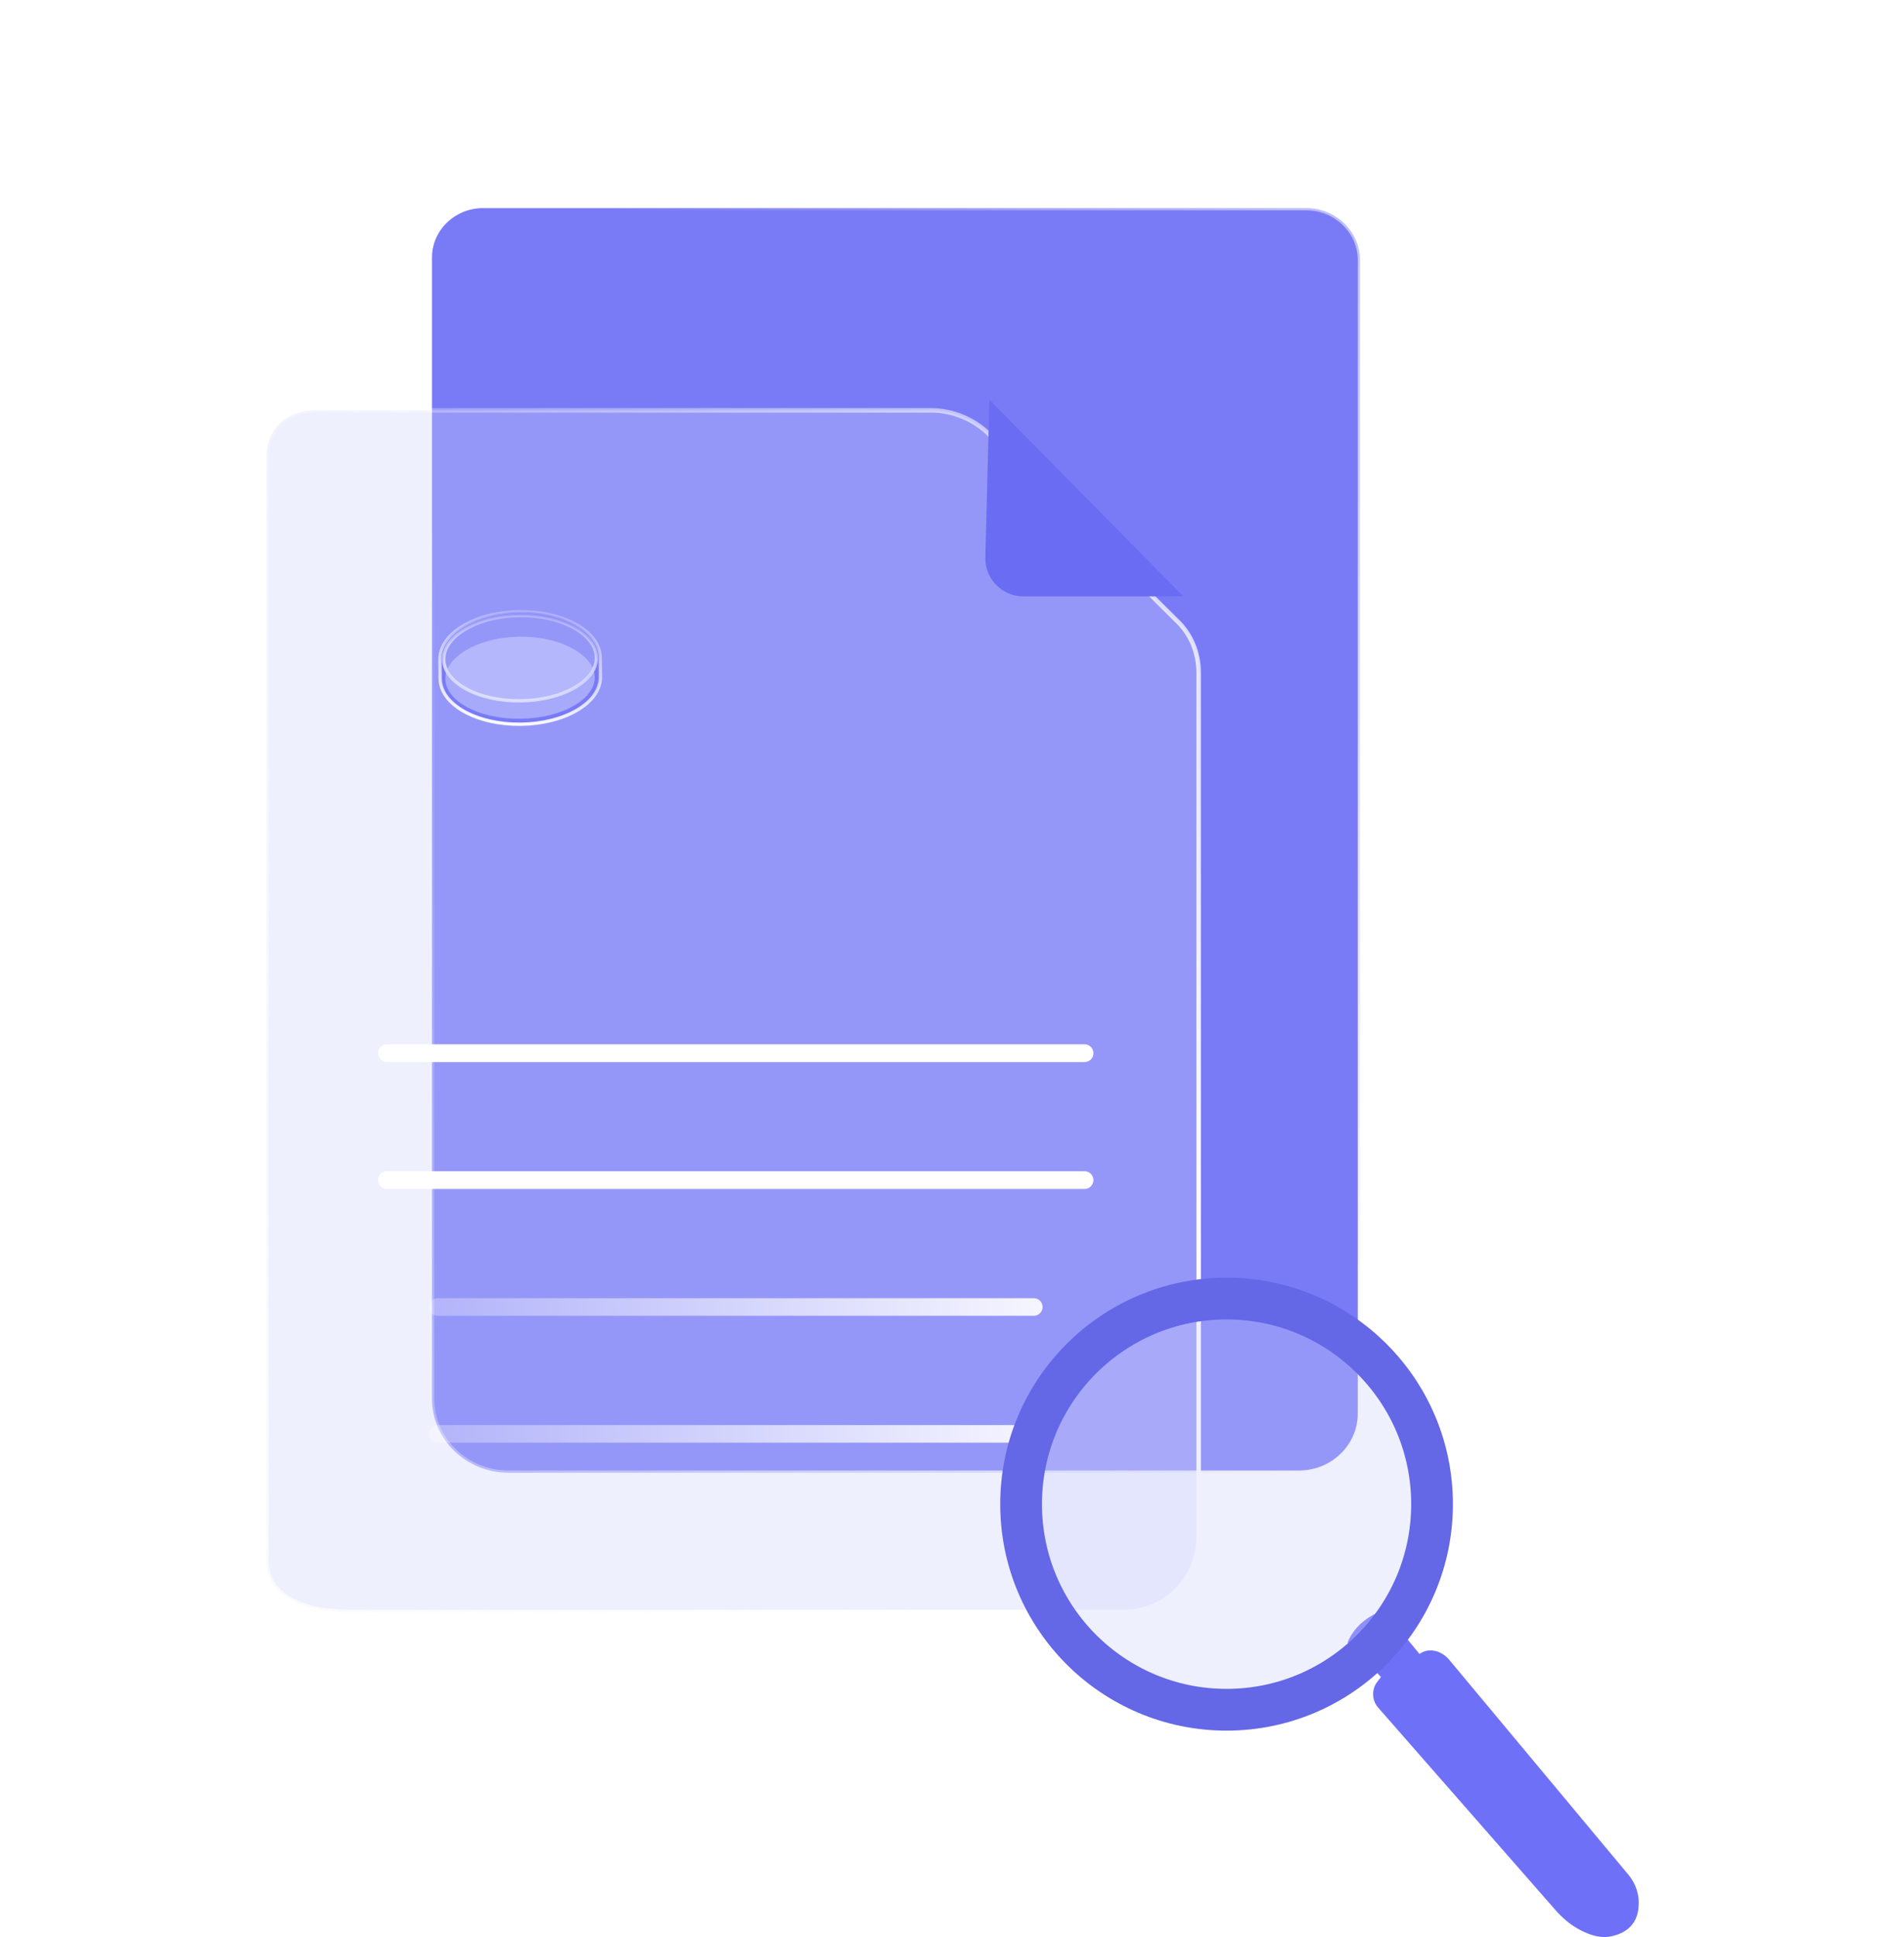
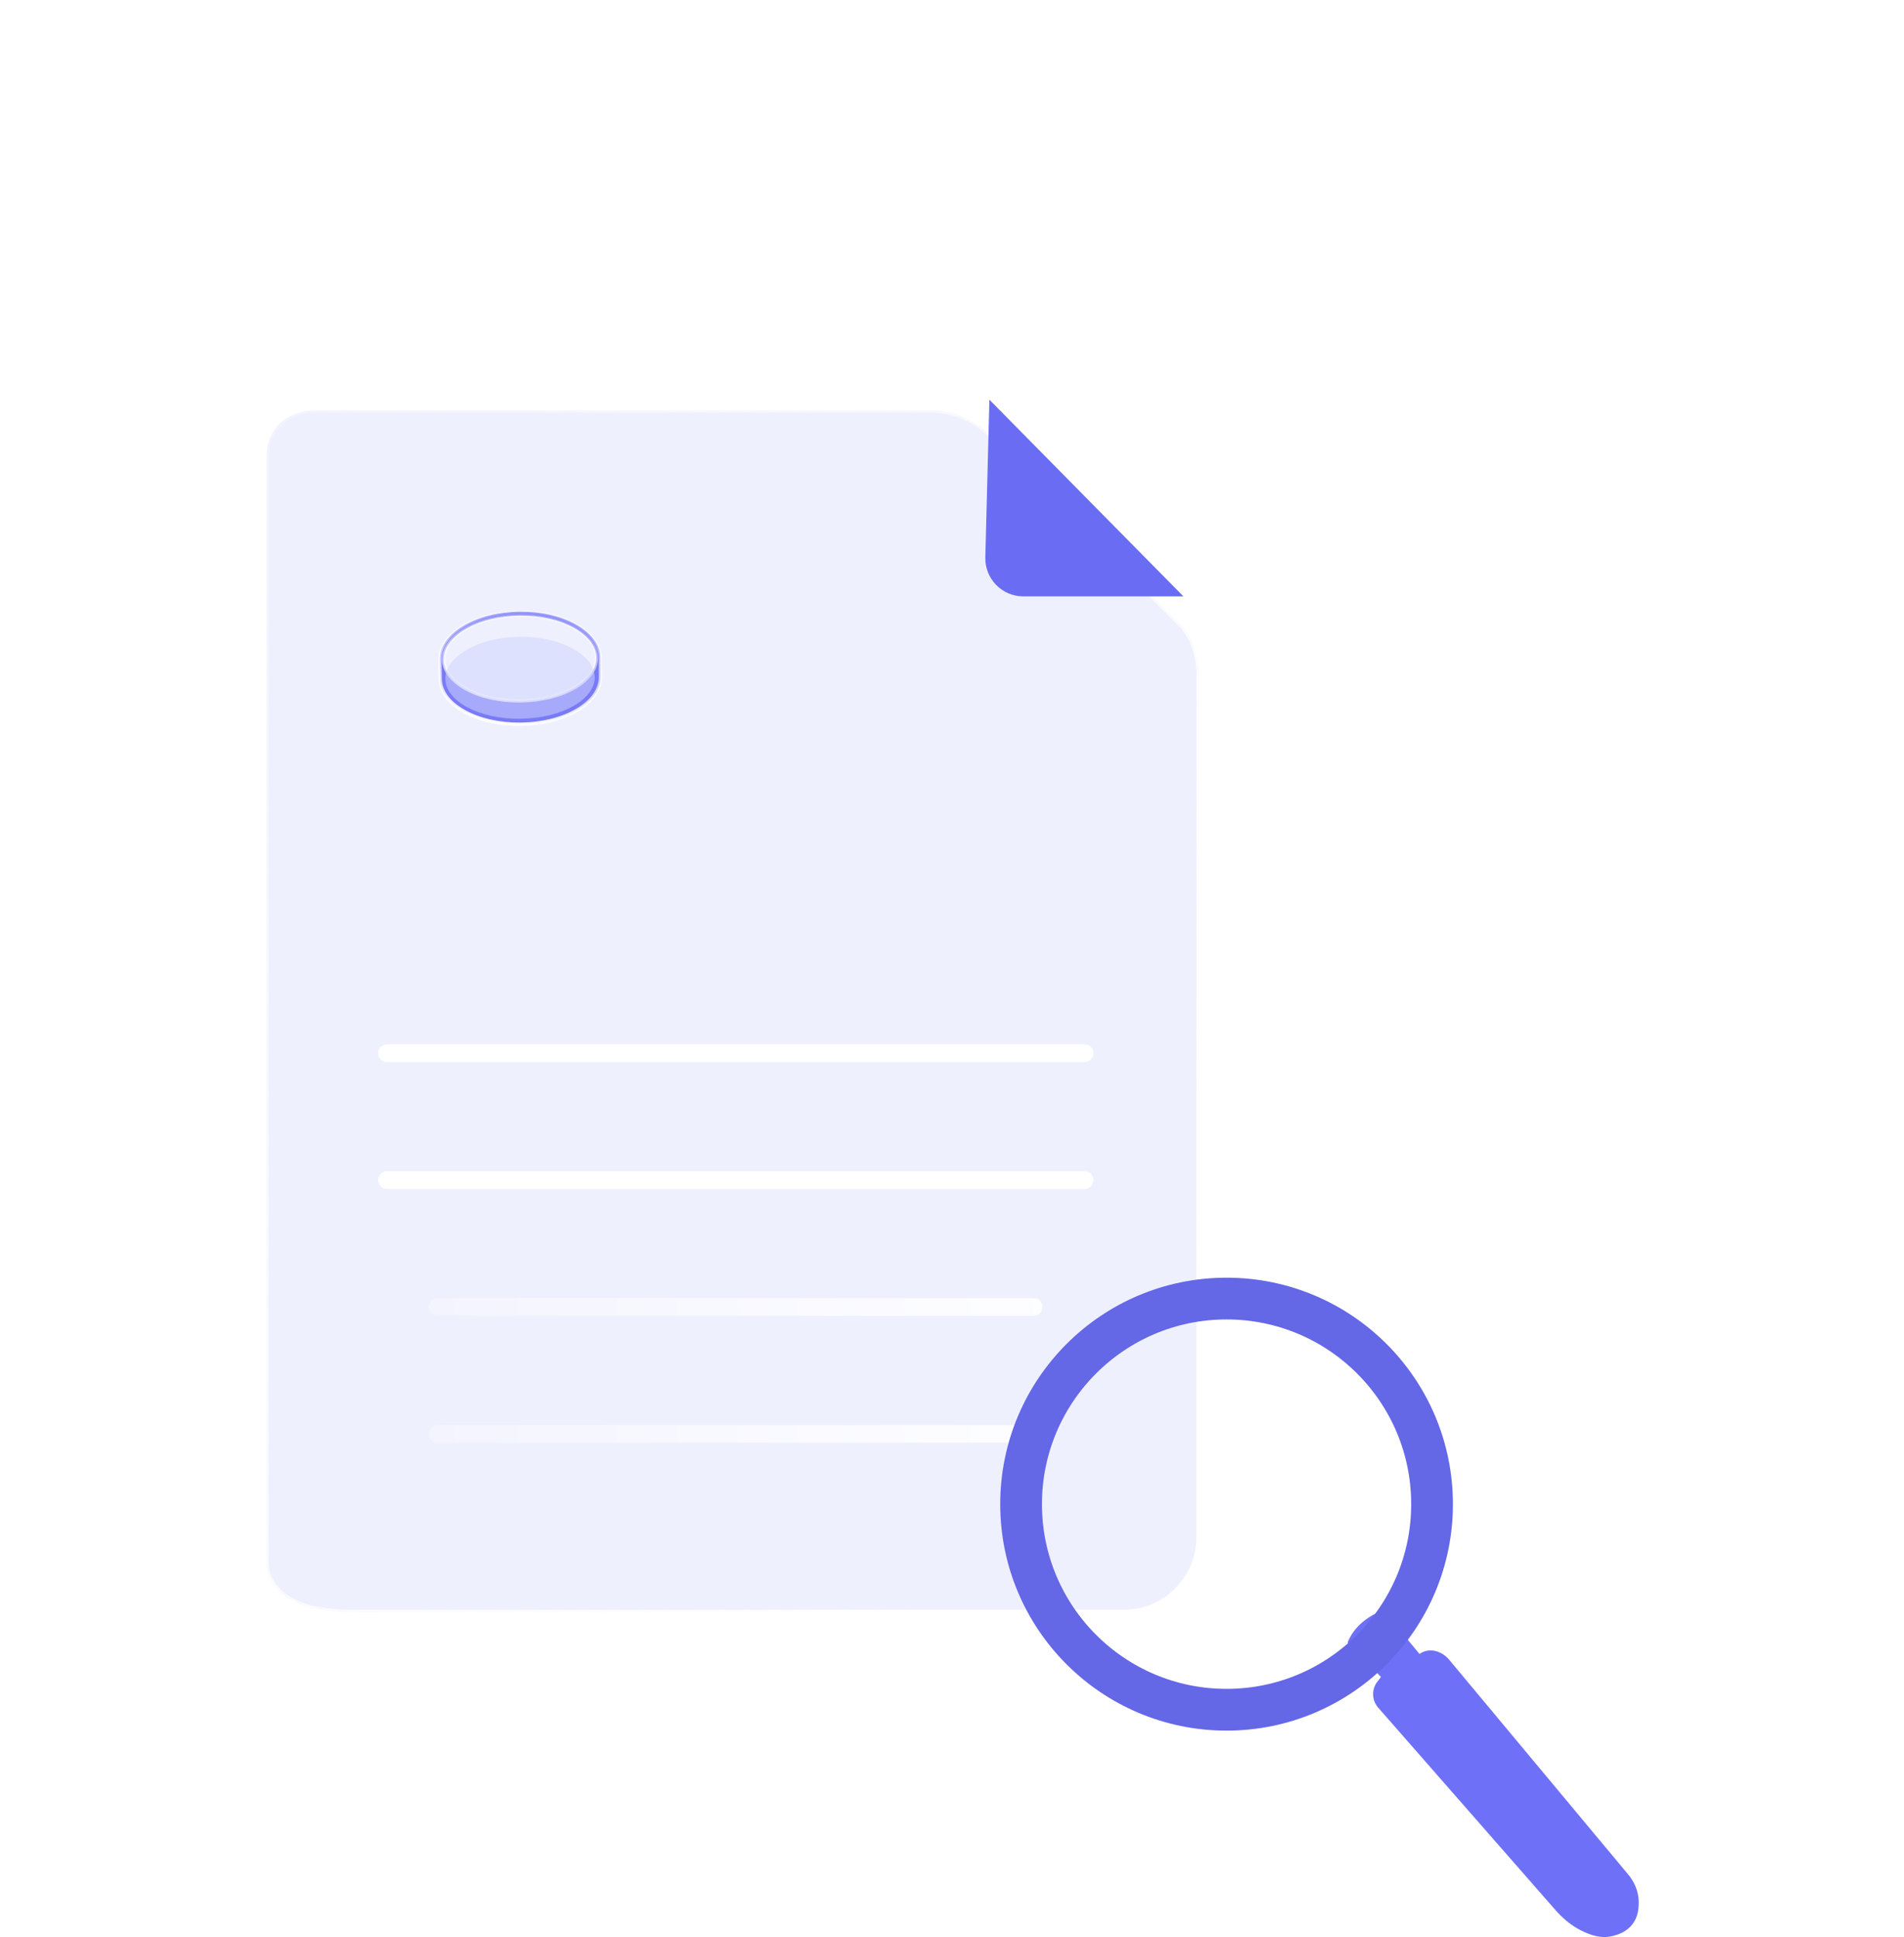
<svg xmlns="http://www.w3.org/2000/svg" width="119" height="121" viewBox="0 0 119 121" fill="none">
-   <path d="M27 16.077V87.385C27 89.923 29.151 92 31.78 92H81.176C83.327 92 85 90.308 85 88.308V16.231C85 14.461 83.486 13 81.654 13H30.187C28.434 13 27 14.385 27 16.077Z" fill="#797BF6" stroke="url(#paint0_linear_5155_40757)" stroke-width="0.281" />
  <g filter="url(#filter0_bi_5155_40757)">
    <path d="M16.656 26.395V93.692V95.119C16.656 95.119 16.18 98.448 21.967 98.448H70.24C72.776 98.448 74.916 96.387 74.916 93.771V39.791C74.916 38.523 74.441 37.334 73.49 36.462L61.837 24.889C60.886 23.938 59.539 23.383 58.191 23.383H19.668C19.668 23.383 16.656 23.304 16.656 26.395Z" fill="#CFD3FD" fill-opacity="0.33" />
    <path d="M16.656 26.395V93.692V95.119C16.656 95.119 16.18 98.448 21.967 98.448H70.24C72.776 98.448 74.916 96.387 74.916 93.771V39.791C74.916 38.523 74.441 37.334 73.49 36.462L61.837 24.889C60.886 23.938 59.539 23.383 58.191 23.383H19.668C19.668 23.383 16.656 23.304 16.656 26.395Z" stroke="url(#paint1_linear_5155_40757)" stroke-width="0.281" />
  </g>
  <path d="M35.993 39.012L36.044 38.922L35.993 39.012C36.977 39.563 37.5 40.299 37.51 41.076L37.524 42.279C37.533 43.054 37.028 43.8 36.058 44.368C35.127 44.913 33.882 45.225 32.553 45.241C31.224 45.257 29.972 44.975 29.028 44.453C28.044 43.908 27.521 43.176 27.512 42.4L27.497 41.197C27.488 40.42 27.993 39.671 28.963 39.097C29.896 38.544 31.141 38.228 32.468 38.212C33.795 38.196 35.047 38.482 35.993 39.012ZM32.471 38.449C31.192 38.464 29.989 38.765 29.084 39.3C28.223 39.81 27.725 40.479 27.734 41.194C27.742 41.906 28.256 42.554 29.128 43.031C30.041 43.53 31.251 43.794 32.535 43.778C33.819 43.763 35.023 43.47 35.924 42.949C36.784 42.451 37.282 41.791 37.273 41.079C37.264 40.363 36.751 39.707 35.878 39.218C34.96 38.705 33.75 38.433 32.471 38.449Z" fill="#797BF6" stroke="url(#paint2_linear_5155_40757)" stroke-width="0.207" />
  <g filter="url(#filter1_bi_5155_40757)">
    <path d="M29.135 39.389C30.021 38.865 31.206 38.567 32.471 38.552C33.736 38.537 34.928 38.805 35.826 39.309C36.684 39.789 37.16 40.418 37.169 41.08C37.176 41.738 36.716 42.37 35.871 42.859C34.989 43.37 33.803 43.659 32.533 43.675C31.262 43.69 30.07 43.429 29.176 42.94C28.32 42.472 27.844 41.851 27.836 41.193C27.828 40.531 28.289 39.89 29.135 39.389Z" fill="#CFD3FD" fill-opacity="0.53" />
  </g>
  <path d="M27.357 81.644L64.612 81.644" stroke="url(#paint3_linear_5155_40757)" stroke-width="1.096" stroke-linecap="round" />
  <path d="M24.186 73.717L67.782 73.717" stroke="url(#paint4_linear_5155_40757)" stroke-width="1.11" stroke-linecap="round" />
  <path d="M24.186 65.79L67.782 65.79" stroke="url(#paint5_linear_5155_40757)" stroke-width="1.11" stroke-linecap="round" />
  <path d="M27.357 89.57L64.612 89.57" stroke="url(#paint6_linear_5155_40757)" stroke-width="1.096" stroke-linecap="round" />
  <path d="M61.837 24.968L61.583 34.815C61.548 36.152 62.622 37.255 63.96 37.255H73.964L61.837 24.968Z" fill="#6A6DF3" />
  <path d="M84.223 102.604L86.309 104.755L86.113 105.016C85.722 105.472 85.722 106.189 86.113 106.645L97.195 119.292C97.652 119.814 98.173 120.27 98.825 120.596C99.477 120.922 100.129 121.118 100.846 120.922C101.628 120.727 102.346 120.205 102.411 119.097C102.476 118.315 102.215 117.597 101.694 117.011L90.546 103.647C90.025 103.06 89.242 102.93 88.721 103.321L86.504 100.648C86.504 100.518 84.809 101.104 84.223 102.604Z" fill="#6E71F7" />
  <g filter="url(#filter2_bi_5155_40757)">
-     <path d="M76.661 104.951C83.754 104.951 89.503 99.201 89.503 92.108C89.503 85.015 83.754 79.266 76.661 79.266C69.568 79.266 63.818 85.015 63.818 92.108C63.818 99.201 69.568 104.951 76.661 104.951Z" fill="#CFD3FD" fill-opacity="0.33" />
    <path d="M76.661 104.951C83.754 104.951 89.503 99.201 89.503 92.108C89.503 85.015 83.754 79.266 76.661 79.266C69.568 79.266 63.818 85.015 63.818 92.108C63.818 99.201 69.568 104.951 76.661 104.951Z" stroke="#6467E6" stroke-width="2.608" />
  </g>
  <path opacity="0.9" d="M109.788 92.656L109.64 93.231C112.143 94.505 112.532 96.752 112.413 97.716L112.944 97.846C114.163 95.521 116.553 94.986 117.595 95.009L117.75 94.445C115.59 93.543 114.986 91.089 114.953 89.975L114.399 89.858C113.269 92.119 110.854 92.666 109.788 92.656Z" stroke="white" stroke-width="0.396" />
  <path opacity="0.9" d="M0.659 5.072L0.416 6.016C4.53 8.11 5.169 11.802 4.974 13.386L5.847 13.6C7.848 9.779 11.776 8.899 13.49 8.937L13.745 8.011C10.195 6.528 9.201 2.495 9.148 0.664L8.237 0.473C6.38 4.188 2.411 5.087 0.659 5.072Z" stroke="white" stroke-width="0.396" />
  <defs>
    <filter id="filter0_bi_5155_40757" x="14.43" y="21.166" width="62.703" height="79.674" filterUnits="userSpaceOnUse" color-interpolation-filters="sRGB">
      <feFlood flood-opacity="0" result="BackgroundImageFix" />
      <feGaussianBlur in="BackgroundImage" stdDeviation="1.038" />
      <feComposite in2="SourceAlpha" operator="in" result="effect1_backgroundBlur_5155_40757" />
      <feBlend mode="normal" in="SourceGraphic" in2="effect1_backgroundBlur_5155_40757" result="shape" />
      <feColorMatrix in="SourceAlpha" type="matrix" values="0 0 0 0 0 0 0 0 0 0 0 0 0 0 0 0 0 0 127 0" result="hardAlpha" />
      <feOffset dy="2.252" />
      <feGaussianBlur stdDeviation="14.075" />
      <feComposite in2="hardAlpha" operator="arithmetic" k2="-1" k3="1" />
      <feColorMatrix type="matrix" values="0 0 0 0 0.561 0 0 0 0 0.608 0 0 0 0 1 0 0 0 0.3 0" />
      <feBlend mode="normal" in2="shape" result="effect2_innerShadow_5155_40757" />
    </filter>
    <filter id="filter1_bi_5155_40757" x="26.64" y="37.356" width="11.723" height="7.542" filterUnits="userSpaceOnUse" color-interpolation-filters="sRGB">
      <feFlood flood-opacity="0" result="BackgroundImageFix" />
      <feGaussianBlur in="BackgroundImage" stdDeviation="0.598" />
      <feComposite in2="SourceAlpha" operator="in" result="effect1_backgroundBlur_5155_40757" />
      <feBlend mode="normal" in="SourceGraphic" in2="effect1_backgroundBlur_5155_40757" result="shape" />
      <feColorMatrix in="SourceAlpha" type="matrix" values="0 0 0 0 0 0 0 0 0 0 0 0 0 0 0 0 0 0 127 0" result="hardAlpha" />
      <feOffset dy="1.223" />
      <feGaussianBlur stdDeviation="8.15" />
      <feComposite in2="hardAlpha" operator="arithmetic" k2="-1" k3="1" />
      <feColorMatrix type="matrix" values="0 0 0 0 0.561 0 0 0 0 0.608 0 0 0 0 1 0 0 0 0.3 0" />
      <feBlend mode="normal" in2="shape" result="effect2_innerShadow_5155_40757" />
    </filter>
    <filter id="filter2_bi_5155_40757" x="60.806" y="76.255" width="31.708" height="31.852" filterUnits="userSpaceOnUse" color-interpolation-filters="sRGB">
      <feFlood flood-opacity="0" result="BackgroundImageFix" />
      <feGaussianBlur in="BackgroundImage" stdDeviation="0.854" />
      <feComposite in2="SourceAlpha" operator="in" result="effect1_backgroundBlur_5155_40757" />
      <feBlend mode="normal" in="SourceGraphic" in2="effect1_backgroundBlur_5155_40757" result="shape" />
      <feColorMatrix in="SourceAlpha" type="matrix" values="0 0 0 0 0 0 0 0 0 0 0 0 0 0 0 0 0 0 127 0" result="hardAlpha" />
      <feOffset dy="1.852" />
      <feGaussianBlur stdDeviation="11.575" />
      <feComposite in2="hardAlpha" operator="arithmetic" k2="-1" k3="1" />
      <feColorMatrix type="matrix" values="0 0 0 0 0.561 0 0 0 0 0.608 0 0 0 0 1 0 0 0 0.3 0" />
      <feBlend mode="normal" in2="shape" result="effect2_innerShadow_5155_40757" />
    </filter>
    <linearGradient id="paint0_linear_5155_40757" x1="65.454" y1="126.633" x2="-3.767" y2="89.025" gradientUnits="userSpaceOnUse">
      <stop stop-color="white" />
      <stop offset="1" stop-color="white" stop-opacity="0" />
    </linearGradient>
    <linearGradient id="paint1_linear_5155_40757" x1="52.229" y1="107.43" x2="-27.799" y2="44.925" gradientUnits="userSpaceOnUse">
      <stop stop-color="white" />
      <stop offset="1" stop-color="white" stop-opacity="0" />
    </linearGradient>
    <linearGradient id="paint2_linear_5155_40757" x1="32.961" y1="45.835" x2="34.204" y2="35.734" gradientUnits="userSpaceOnUse">
      <stop stop-color="white" />
      <stop offset="1" stop-color="white" stop-opacity="0" />
    </linearGradient>
    <linearGradient id="paint3_linear_5155_40757" x1="68.542" y1="47.144" x2="8.38" y2="50.752" gradientUnits="userSpaceOnUse">
      <stop stop-color="white" />
      <stop offset="1" stop-color="white" stop-opacity="0" />
    </linearGradient>
    <linearGradient id="paint4_linear_5155_40757" x1="861322" y1="-7.19363e+13" x2="861262" y2="-7.19363e+13" gradientUnits="userSpaceOnUse">
      <stop stop-color="white" />
      <stop offset="1" stop-color="white" stop-opacity="0" />
    </linearGradient>
    <linearGradient id="paint5_linear_5155_40757" x1="861322" y1="-7.19363e+13" x2="861262" y2="-7.19363e+13" gradientUnits="userSpaceOnUse">
      <stop stop-color="white" />
      <stop offset="1" stop-color="white" stop-opacity="0" />
    </linearGradient>
    <linearGradient id="paint6_linear_5155_40757" x1="68.542" y1="55.07" x2="8.38" y2="58.678" gradientUnits="userSpaceOnUse">
      <stop stop-color="white" />
      <stop offset="1" stop-color="white" stop-opacity="0" />
    </linearGradient>
  </defs>
</svg>